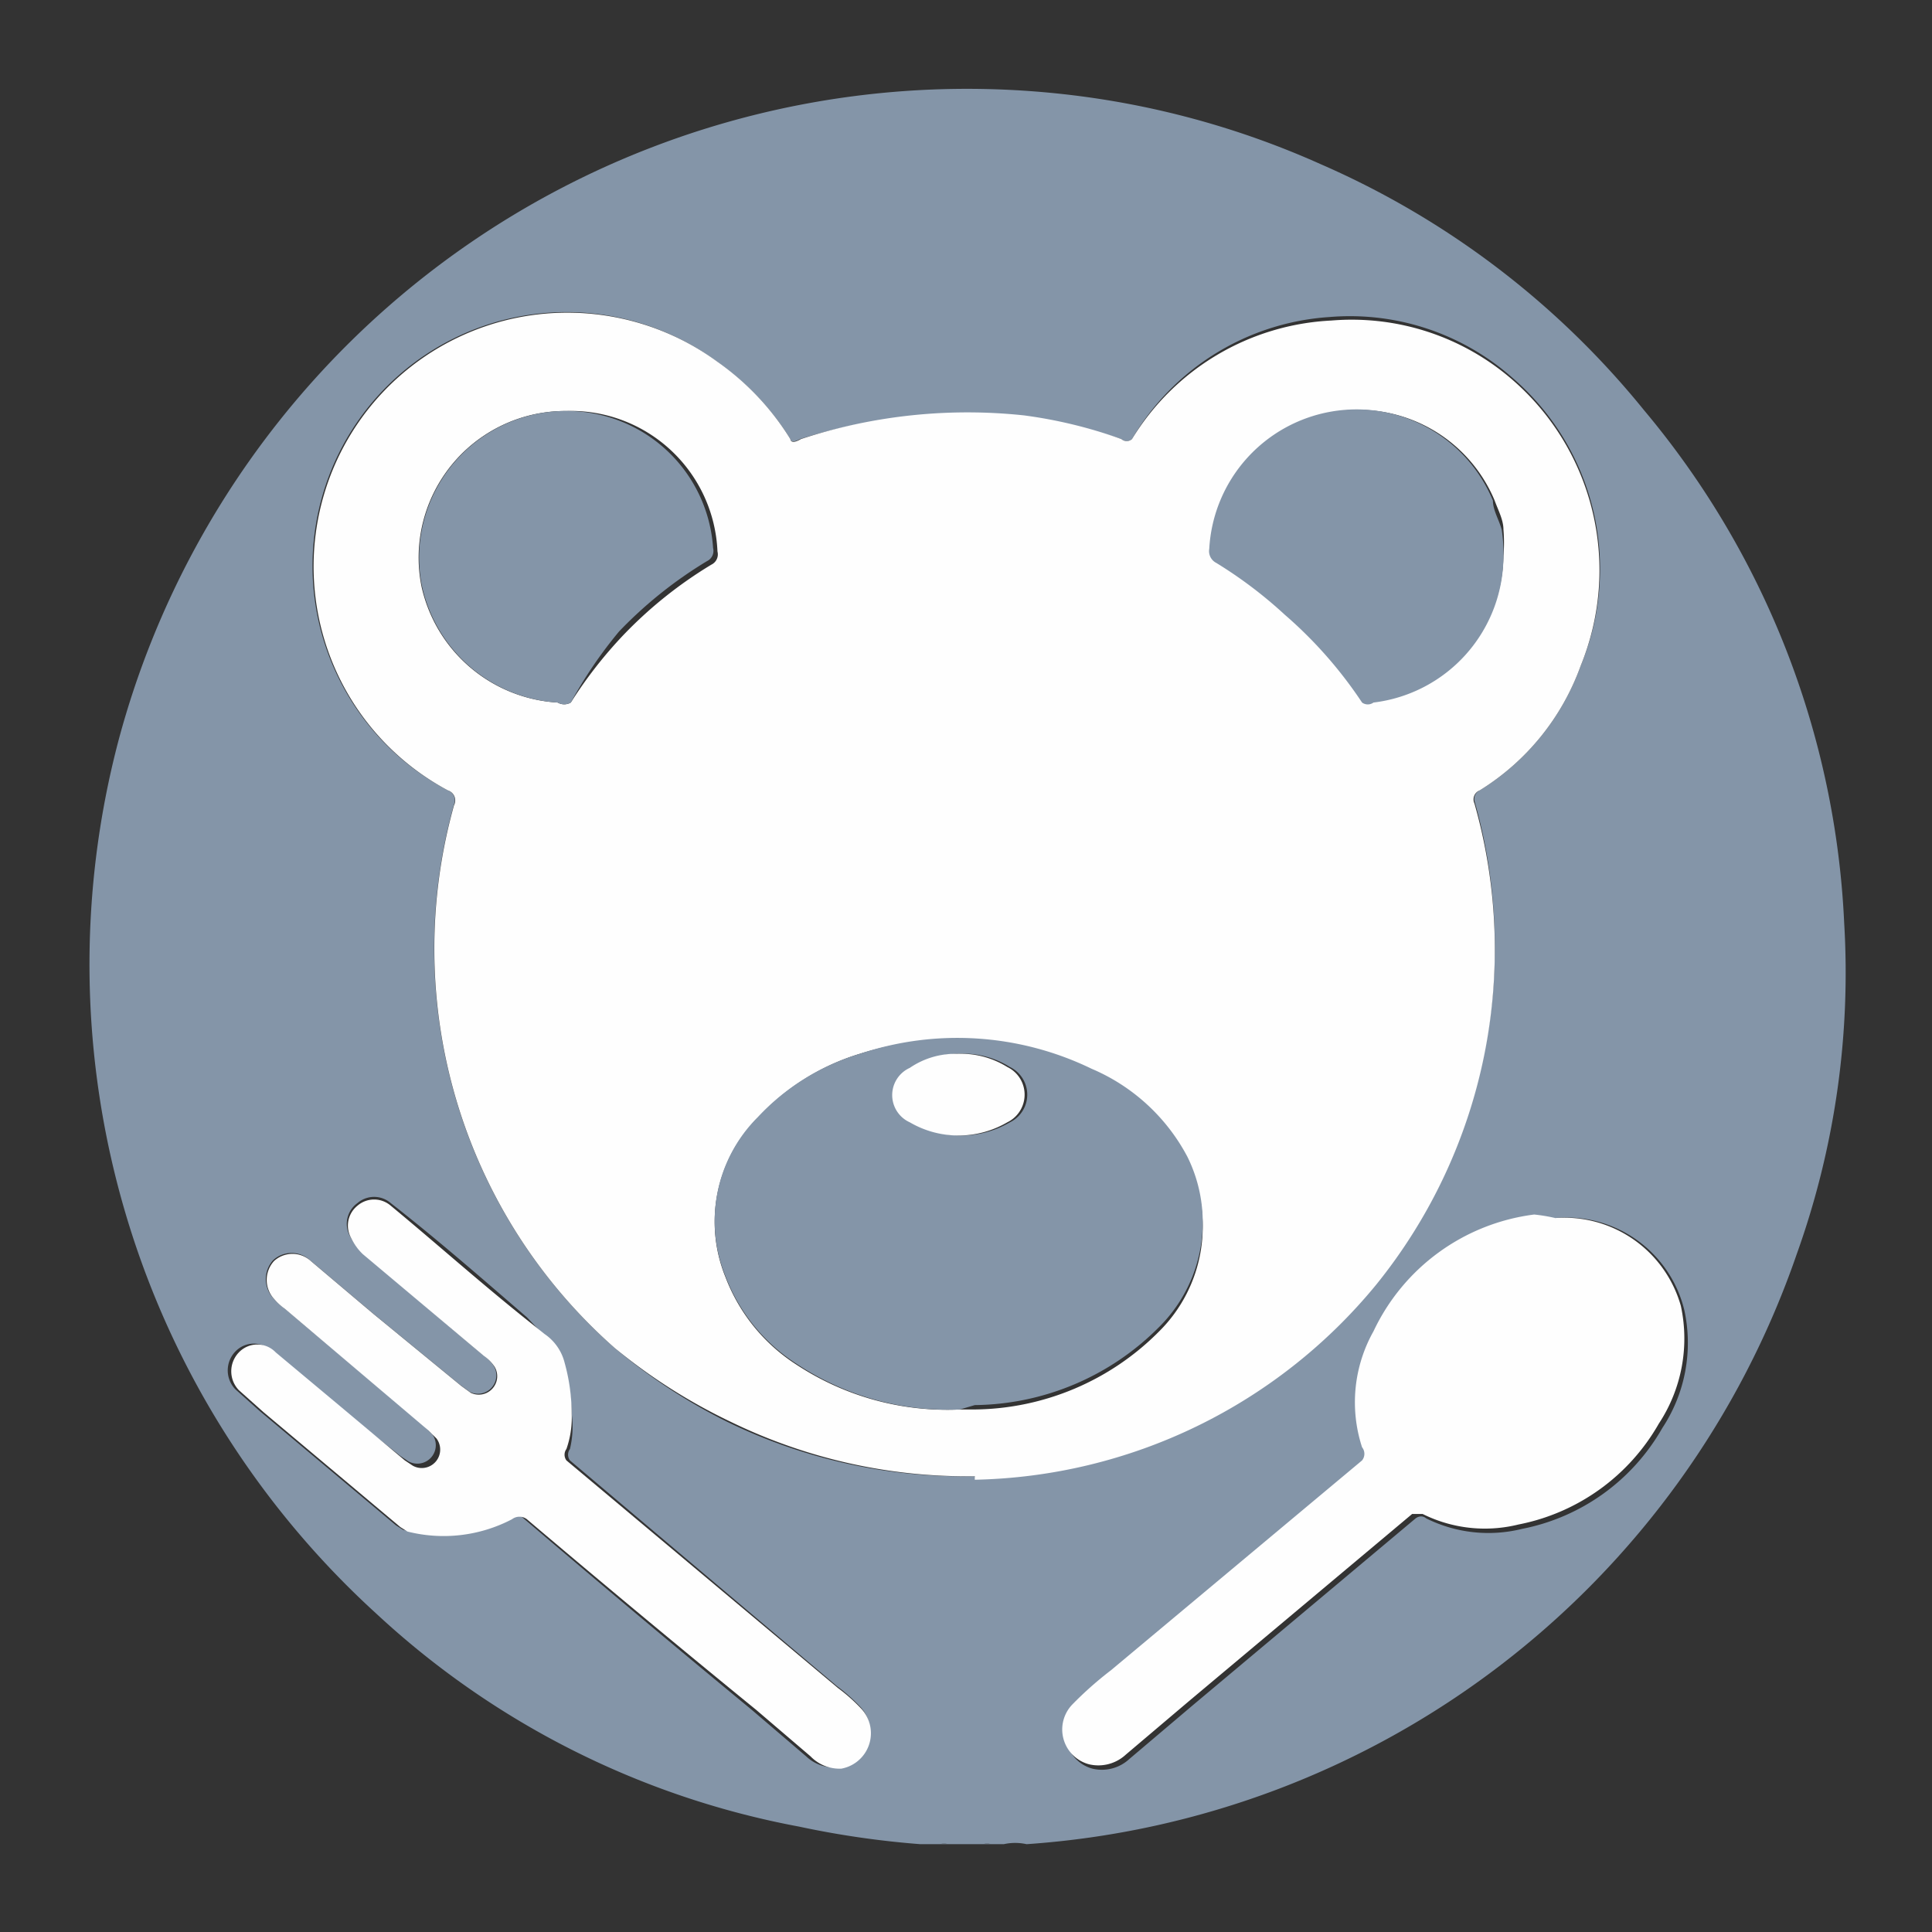
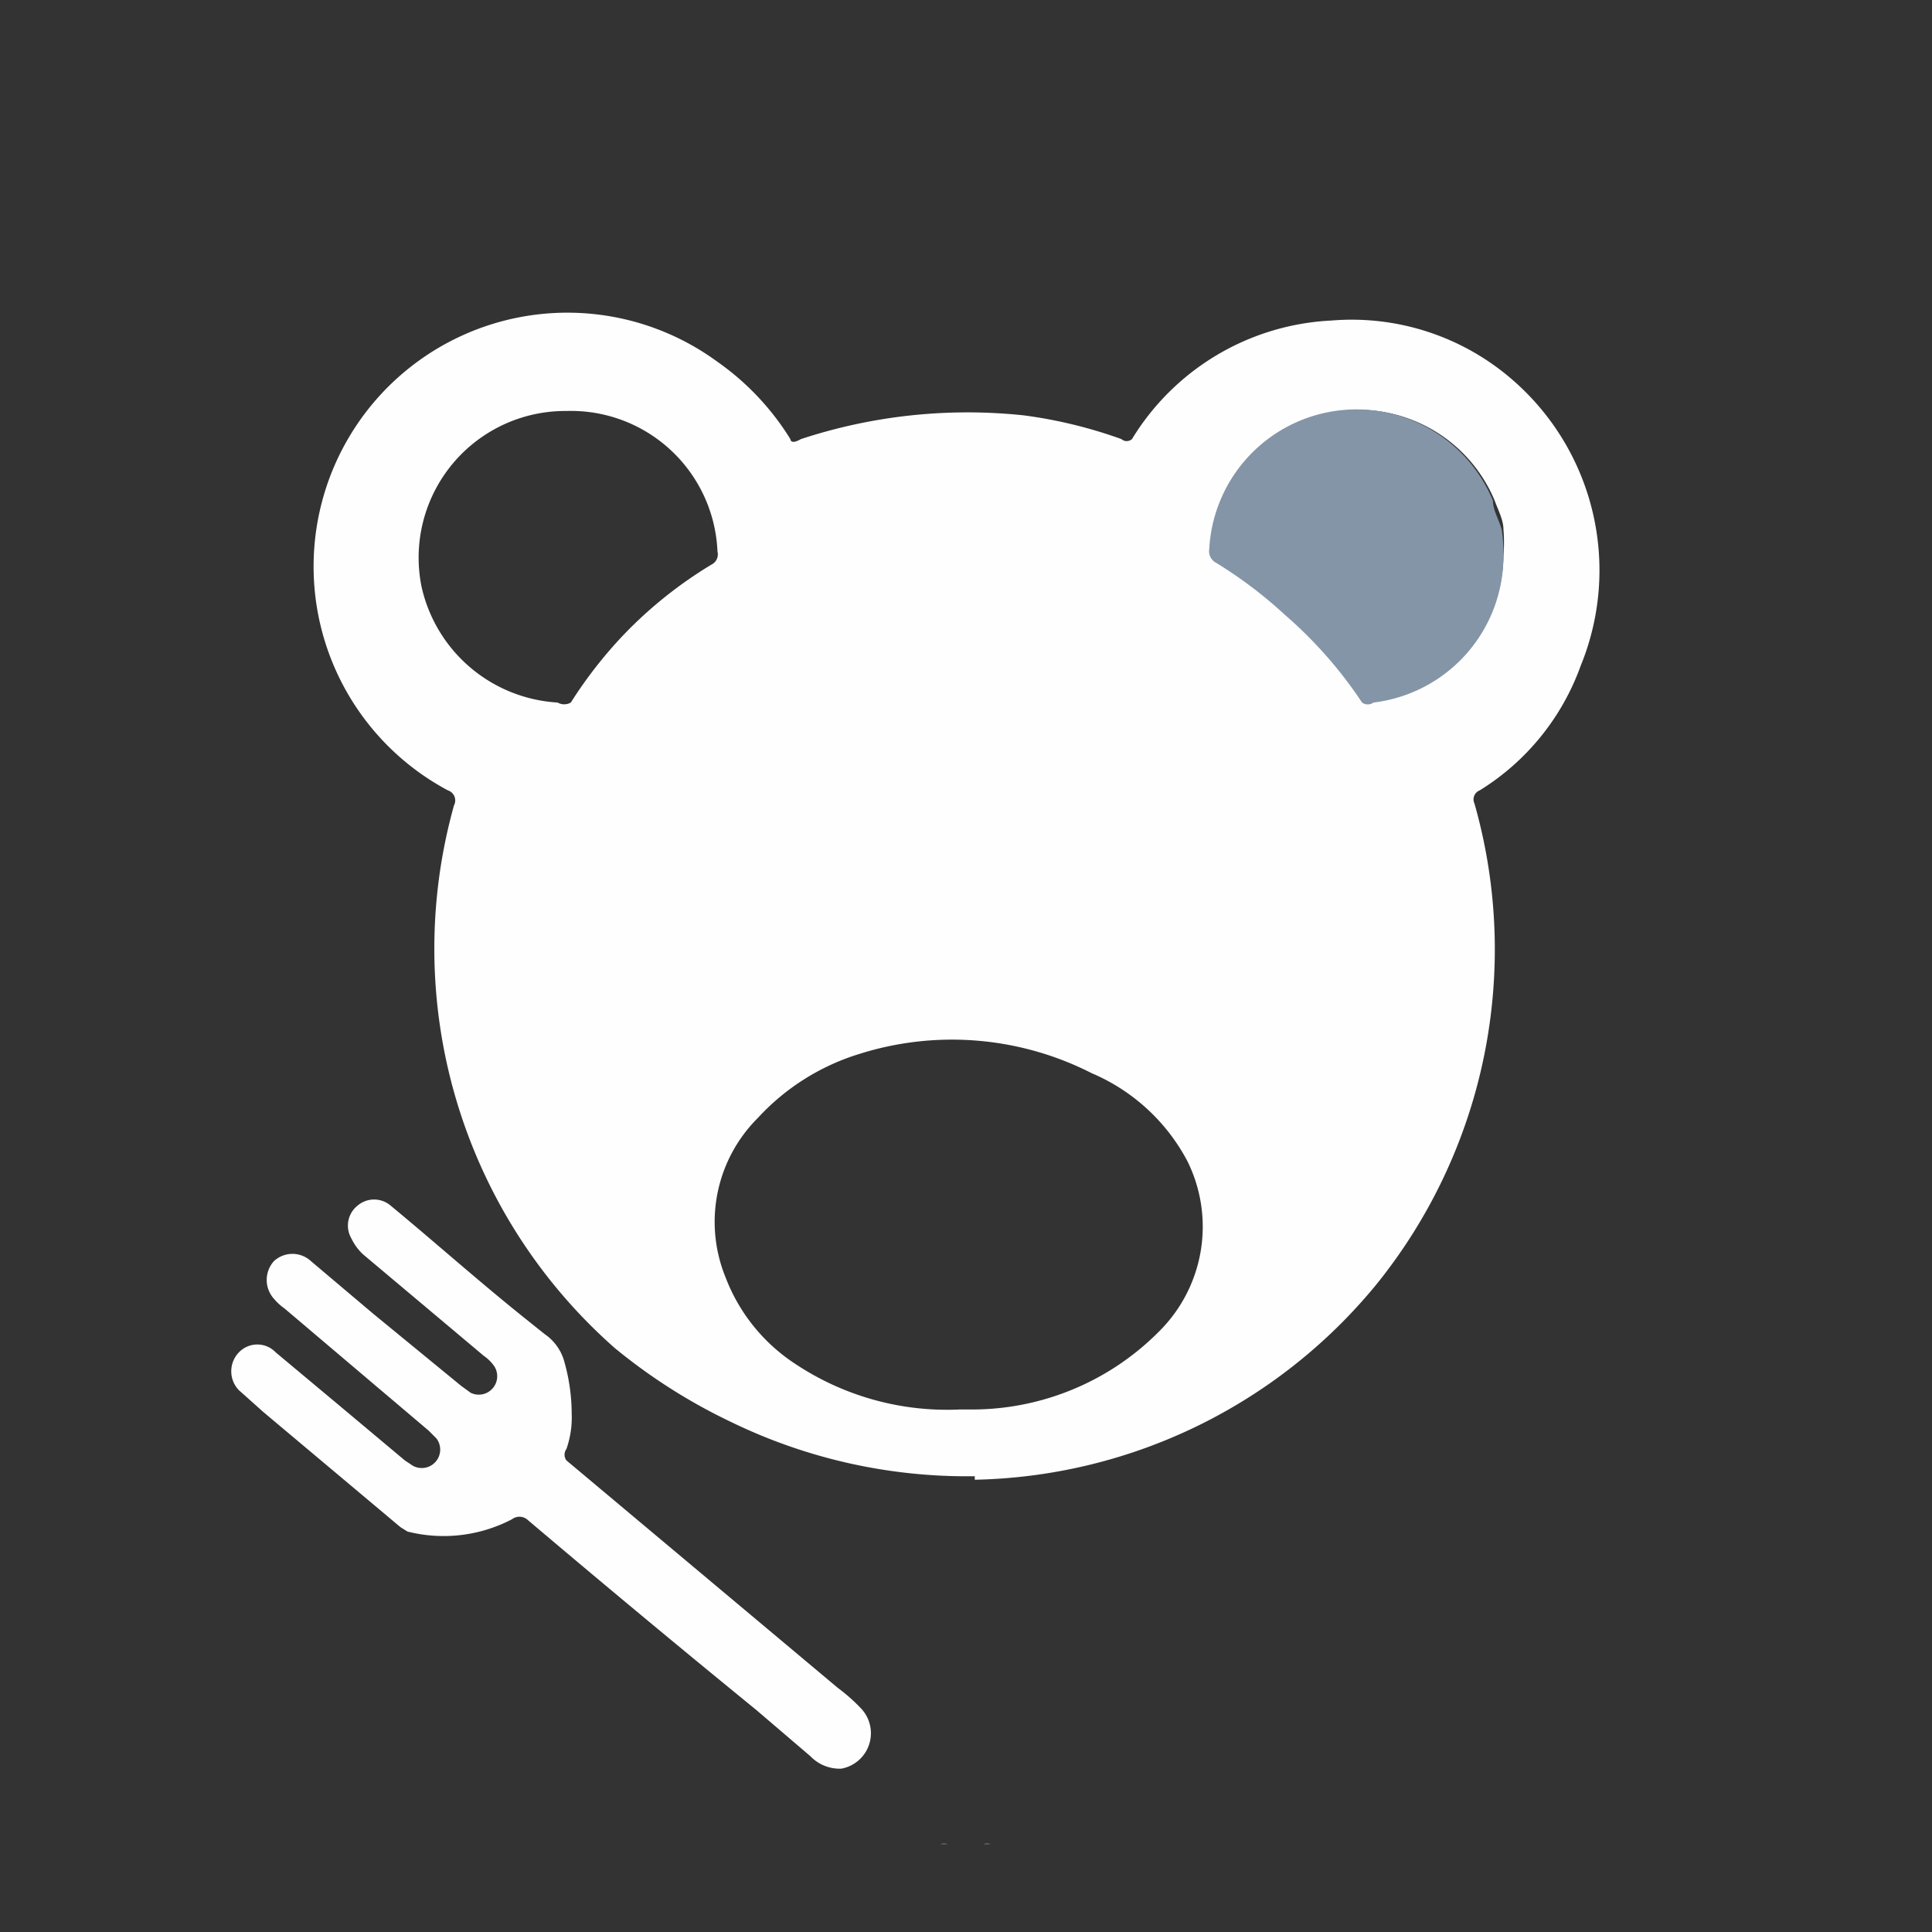
<svg xmlns="http://www.w3.org/2000/svg" viewBox="0 0 22 22">
  <rect x="0" y="0" width="22" height="22" fill="#333333" stroke="none" />
  <defs>
    <style>.cls-1{fill:#8495a8;}.cls-2{fill:#fefefe;}</style>
  </defs>
  <title>детская анимация</title>
  <g id="Objects">
-     <path class="cls-1" d="M11.43,21h-.15a.11.11,0,0,0-.08,0h-.41a.11.11,0,0,0-.08,0h-.17s0,0-.06,0A10.41,10.41,0,0,1,9.1,20.8a9.68,9.68,0,0,1-4.82-2.43A10,10,0,0,1,1.35,8.43,10,10,0,0,1,12.09,1.07a9.79,9.79,0,0,1,2.95.8,9.74,9.74,0,0,1,3.68,2.8A9.78,9.78,0,0,1,21,10.51a9.49,9.49,0,0,1-.54,3.77A10,10,0,0,1,11.69,21,.6.6,0,0,0,11.43,21Zm-.33-4.18a6.07,6.07,0,0,0,4.57-2.22,6.07,6.07,0,0,0,1.12-5.48A.11.11,0,0,1,16.85,9,2.77,2.77,0,0,0,18,7.58a2.87,2.87,0,0,0-.78-3.28,2.79,2.79,0,0,0-2.08-.69A2.82,2.82,0,0,0,12.89,5a.09.09,0,0,1-.12,0,5.32,5.32,0,0,0-1.12-.24A6.07,6.07,0,0,0,9.11,5C9,5.06,9,5,9,5a3,3,0,0,0-.82-.87A2.89,2.89,0,1,0,5.1,9a.12.12,0,0,1,.07.16A6.06,6.06,0,0,0,7,15.35a6.43,6.43,0,0,0,1.28.84A6.14,6.14,0,0,0,11.1,16.81Zm6.61-2.94a1.91,1.91,0,0,0-.2,0,2.35,2.35,0,0,0-1.83,1.33,1.65,1.65,0,0,0-.13,1.32.12.12,0,0,1,0,.15l-2.86,2.39a4.09,4.09,0,0,0-.44.39.41.41,0,0,0,.19.68.46.46,0,0,0,.42-.11l.72-.61,2.54-2.13s.06-.05.12,0a1.59,1.59,0,0,0,1.09.12,2.36,2.36,0,0,0,1.6-1.15,1.76,1.76,0,0,0,.25-1.34A1.38,1.38,0,0,0,17.71,13.87ZM6.51,16.1a2.19,2.19,0,0,0-.09-.57.56.56,0,0,0-.23-.33L6,15c-.51-.44-1-.87-1.55-1.3a.29.29,0,0,0-.38,0A.29.29,0,0,0,4,14.1a.62.62,0,0,0,.14.18L5.5,15.43a.46.46,0,0,1,.12.12.21.21,0,0,1-.27.3l-.11-.08-1-.82-.71-.6a.31.31,0,0,0-.42,0,.32.32,0,0,0,0,.43.63.63,0,0,0,.12.11l1.6,1.35.09.09a.21.21,0,0,1-.27.31l-.09-.06L3.83,16l-.73-.61a.29.29,0,0,0-.42,0,.31.31,0,0,0,0,.43l.28.25,1.55,1.3.08.05a1.68,1.68,0,0,0,1.19-.14.14.14,0,0,1,.17,0q1.3,1.11,2.61,2.19l.62.53a.46.46,0,0,0,.39.12.41.41,0,0,0,.23-.68,2,2,0,0,0-.27-.24L6.49,16.63a.11.11,0,0,1,0-.13A1.08,1.08,0,0,0,6.51,16.1Z" />
    <path class="cls-1" d="M10.71,21a.11.11,0,0,1,.08,0h.41a.11.11,0,0,1,.08,0Z" />
    <path class="cls-2" d="M11.1,16.81a6.14,6.14,0,0,1-2.78-.62A6.43,6.43,0,0,1,7,15.35,6.06,6.06,0,0,1,5.17,9.17.12.12,0,0,0,5.1,9,2.89,2.89,0,1,1,8.17,4.12,3,3,0,0,1,9,5s0,.07.12,0a6.07,6.07,0,0,1,2.54-.27A5.32,5.32,0,0,1,12.77,5a.09.09,0,0,0,.12,0,2.82,2.82,0,0,1,2.27-1.35,2.79,2.79,0,0,1,2.08.69A2.87,2.87,0,0,1,18,7.58,2.77,2.77,0,0,1,16.85,9a.11.11,0,0,0-.06.15,6.07,6.07,0,0,1-1.12,5.48,6.07,6.07,0,0,1-4.57,2.22Zm-.17-.76h.17a3,3,0,0,0,2.1-.89,1.68,1.68,0,0,0,.32-1.94,2.21,2.21,0,0,0-1.09-1A3.5,3.5,0,0,0,9.79,12a2.61,2.61,0,0,0-1.16.73,1.67,1.67,0,0,0-.37,1.81,2.05,2.05,0,0,0,.81,1A3.12,3.12,0,0,0,10.93,16.05ZM6.45,4.68a1.67,1.67,0,0,0-1.65,2A1.69,1.69,0,0,0,6.35,8,.15.15,0,0,0,6.5,8a5,5,0,0,1,.6-.77,4.86,4.86,0,0,1,1-.8.13.13,0,0,0,.07-.15A1.67,1.67,0,0,0,6.45,4.68ZM17.12,6.33a1.78,1.78,0,0,0,0-.3c0-.11-.06-.22-.1-.33a1.68,1.68,0,0,0-3.22.46.15.15,0,0,0,.08.16,5,5,0,0,1,.78.59,4.91,4.91,0,0,1,.88,1,.11.11,0,0,0,.13.06A1.68,1.68,0,0,0,17.12,6.33Z" />
-     <path class="cls-2" d="M17.71,13.87a1.38,1.38,0,0,1,1.43,1,1.76,1.76,0,0,1-.25,1.34,2.36,2.36,0,0,1-1.6,1.15,1.59,1.59,0,0,1-1.09-.12c-.06,0-.08,0-.12,0l-2.54,2.13-.72.61a.46.46,0,0,1-.42.11.41.41,0,0,1-.19-.68,4.09,4.09,0,0,1,.44-.39l2.86-2.39a.12.12,0,0,0,0-.15,1.65,1.65,0,0,1,.13-1.32,2.35,2.35,0,0,1,1.83-1.33A1.91,1.91,0,0,1,17.71,13.87Z" />
    <path class="cls-2" d="M6.51,16.1a1.08,1.08,0,0,1-.06.4.11.11,0,0,0,0,.13l3.09,2.59a2,2,0,0,1,.27.24.41.41,0,0,1-.23.68A.46.46,0,0,1,9.23,20l-.62-.53Q7.31,18.41,6,17.3a.14.14,0,0,0-.17,0,1.68,1.68,0,0,1-1.19.14l-.08-.05L3,16.08l-.28-.25a.31.31,0,0,1,0-.43.29.29,0,0,1,.42,0l.73.61.74.62.09.06a.21.21,0,0,0,.27-.31l-.09-.09L3.24,14.9a.63.63,0,0,1-.12-.11.32.32,0,0,1,0-.43.31.31,0,0,1,.42,0l.71.6,1,.82.11.08a.21.21,0,0,0,.27-.3.46.46,0,0,0-.12-.12L4.13,14.28A.62.62,0,0,1,4,14.1a.29.29,0,0,1,.07-.37.29.29,0,0,1,.38,0c.52.43,1,.86,1.55,1.3l.2.16a.56.56,0,0,1,.23.33A2.19,2.19,0,0,1,6.51,16.1Z" />
-     <path class="cls-1" d="M10.93,16.05a3.12,3.12,0,0,1-1.86-.52,2.05,2.05,0,0,1-.81-1,1.67,1.67,0,0,1,.37-1.81A2.61,2.61,0,0,1,9.79,12a3.5,3.5,0,0,1,2.64.17,2.21,2.21,0,0,1,1.09,1,1.68,1.68,0,0,1-.32,1.94,3,3,0,0,1-2.1.89Zm0-4.05a.92.92,0,0,0-.54.16.34.34,0,0,0,0,.62,1.1,1.1,0,0,0,1.11,0,.35.35,0,0,0,0-.63A1,1,0,0,0,10.9,12Z" />
-     <path class="cls-1" d="M6.45,4.68A1.67,1.67,0,0,1,8.12,6.24a.13.13,0,0,1-.07.15,4.86,4.86,0,0,0-1,.8A5,5,0,0,0,6.5,8,.15.15,0,0,1,6.35,8,1.69,1.69,0,0,1,4.8,6.65,1.67,1.67,0,0,1,6.45,4.68Z" />
    <path class="cls-1" d="M17.12,6.33A1.68,1.68,0,0,1,15.64,8,.11.11,0,0,1,15.51,8a4.91,4.91,0,0,0-.88-1,5,5,0,0,0-.78-.59.15.15,0,0,1-.08-.16A1.68,1.68,0,0,1,17,5.7c0,.11.07.22.1.33A1.78,1.78,0,0,1,17.12,6.33Z" />
-     <path class="cls-2" d="M10.9,12a1,1,0,0,1,.57.15.35.35,0,0,1,0,.63,1.1,1.1,0,0,1-1.11,0,.34.34,0,0,1,0-.62A.92.92,0,0,1,10.9,12Z" />
  </g>
</svg>